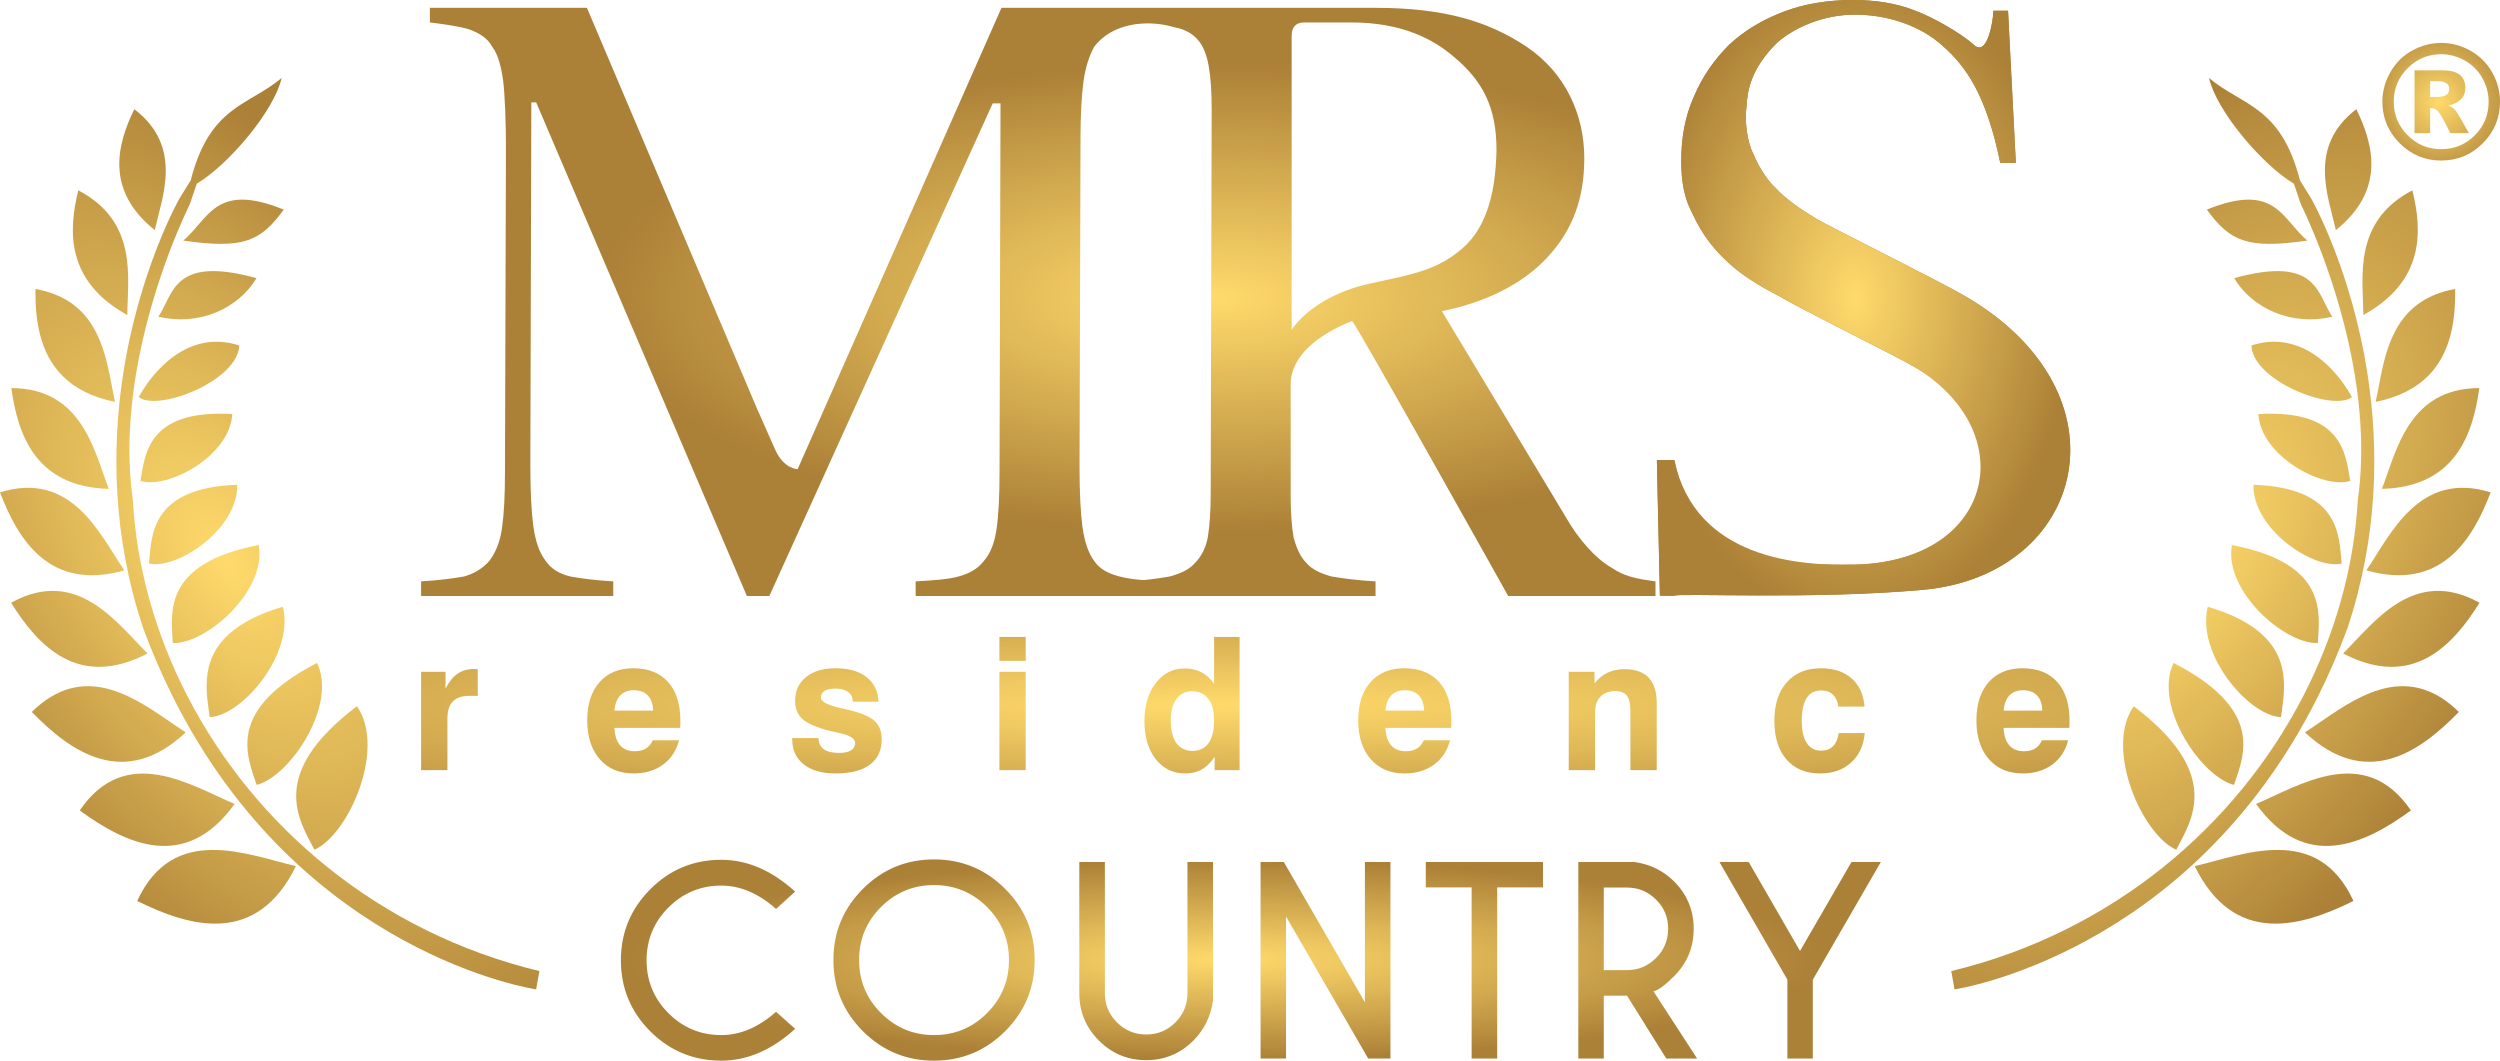
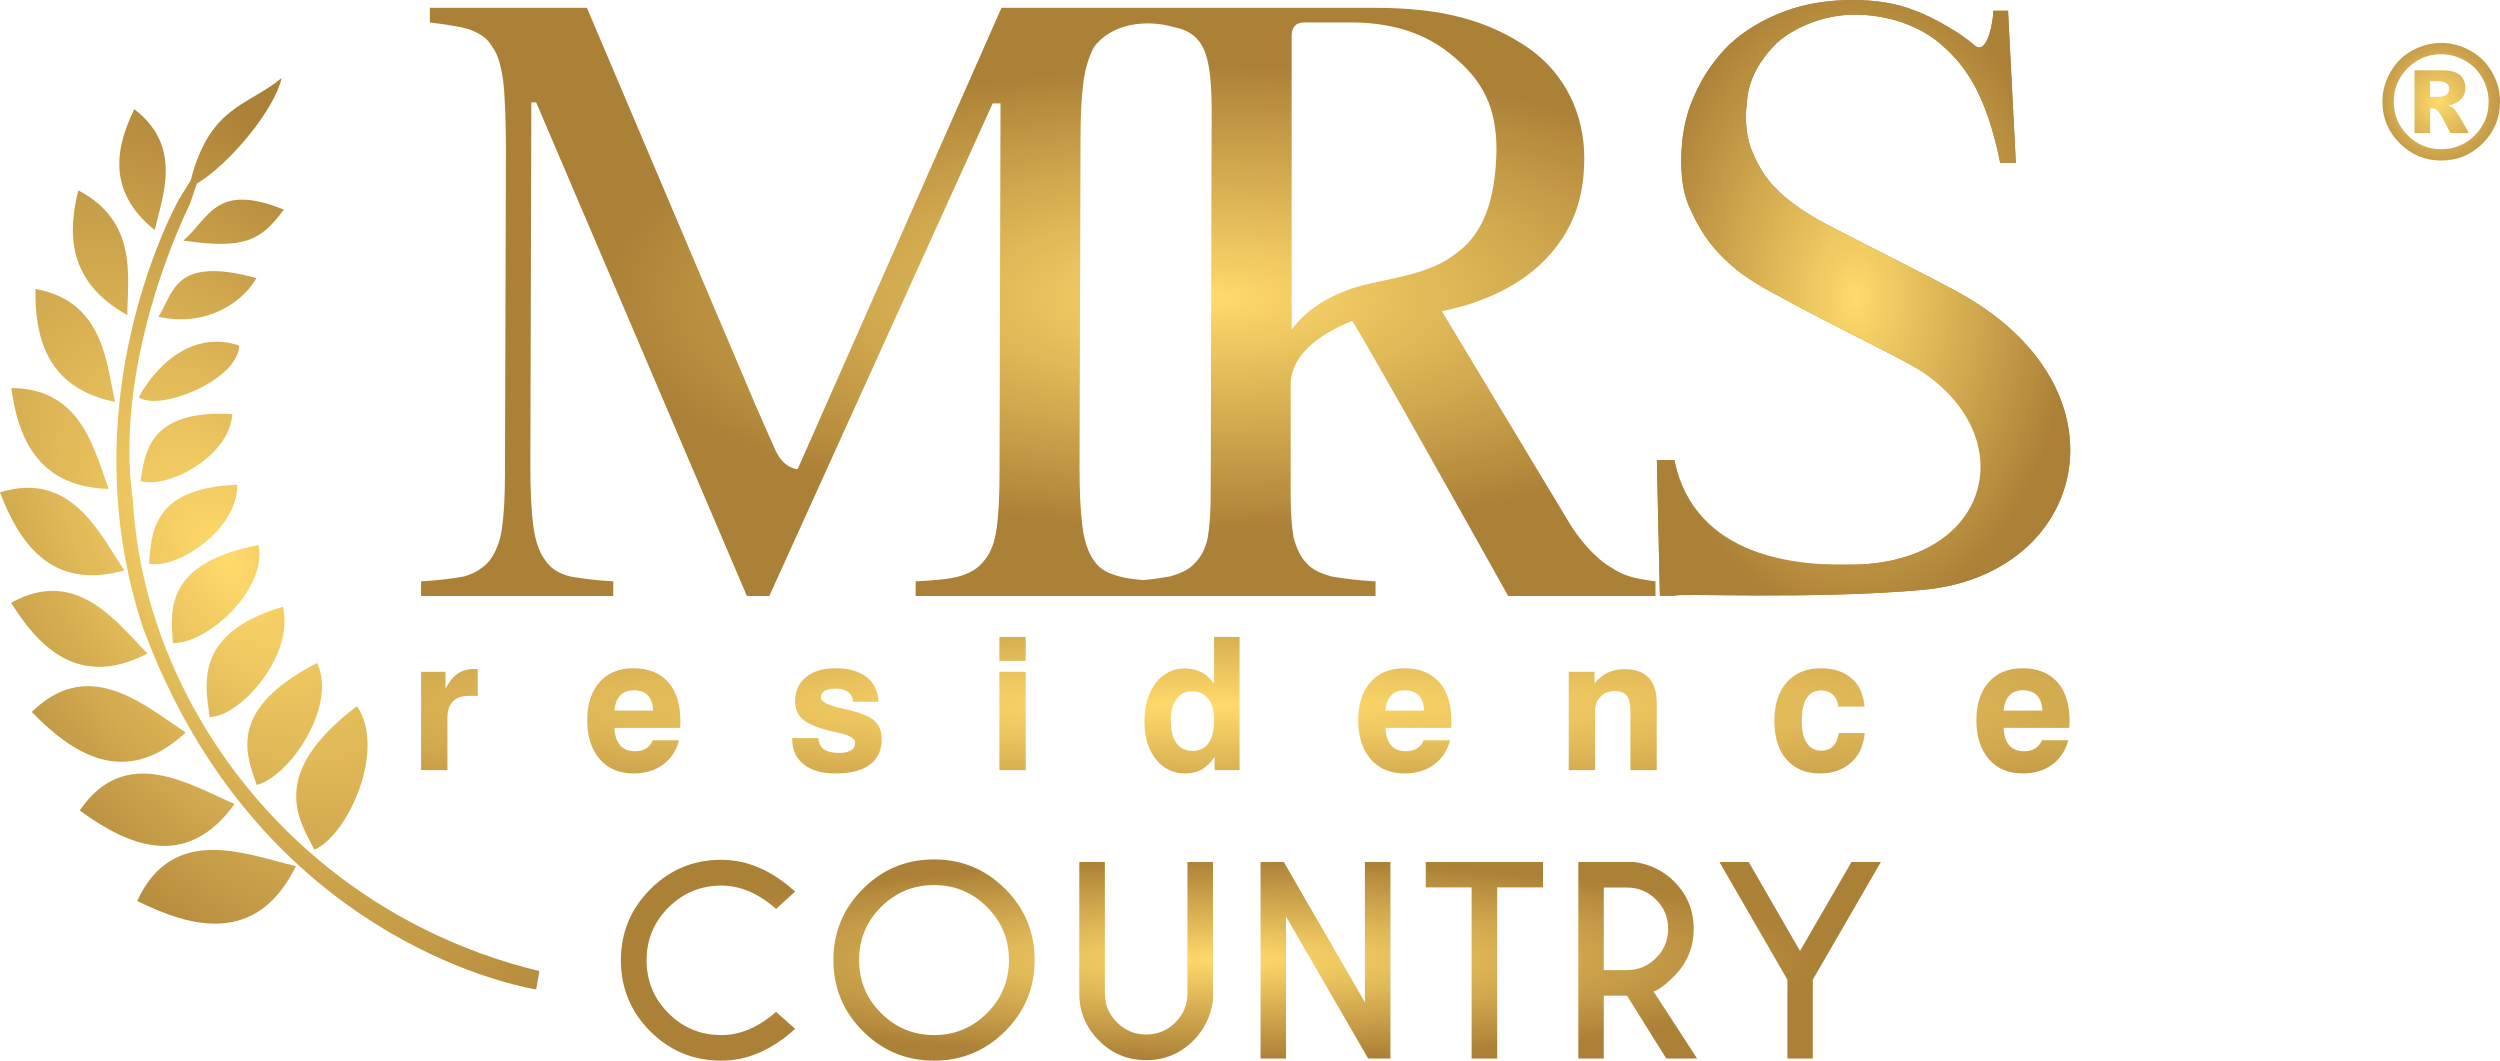
<svg xmlns="http://www.w3.org/2000/svg" xmlns:xlink="http://www.w3.org/1999/xlink" xml:space="preserve" width="84.129mm" height="35.693mm" style="shape-rendering:geometricPrecision; text-rendering:geometricPrecision; image-rendering:optimizeQuality; fill-rule:evenodd; clip-rule:evenodd" viewBox="0 0 47856.69 20303.79">
  <defs>
    <style type="text/css"> .fil4 {fill:url(#id0)} .fil1 {fill:url(#id1)} .fil0 {fill:url(#id2)} .fil5 {fill:url(#id3)} .fil6 {fill:url(#id4)} .fil3 {fill:url(#id5);fill-rule:nonzero} .fil2 {fill:url(#id6);fill-rule:nonzero} </style>
    <radialGradient id="id0" gradientUnits="userSpaceOnUse" gradientTransform="matrix(0.99 -0 -0 1.042 467 -81)" cx="46685.99" cy="1947.46" r="1615.08" fx="46685.99" fy="1947.46">
      <stop offset="0" style="stop-opacity:1; stop-color:#FFDA6B" />
      <stop offset="1" style="stop-opacity:1; stop-color:#AB8037" />
    </radialGradient>
    <radialGradient id="id1" gradientUnits="userSpaceOnUse" gradientTransform="matrix(0.687 -0 -0 1.042 11116 -238)" xlink:href="#id0" cx="35515.4" cy="5701.88" r="6036.2" fx="35515.4" fy="5701.88"> </radialGradient>
    <radialGradient id="id2" gradientUnits="userSpaceOnUse" gradientTransform="matrix(0.99 -0 -0 0.376 231 3557)" xlink:href="#id0" cx="23214.26" cy="5704.44" r="11968.98" fx="23214.26" fy="5704.44"> </radialGradient>
    <radialGradient id="id3" gradientUnits="userSpaceOnUse" gradientTransform="matrix(-8.17008E-001 -4.81908E-001 -2.73566E-003 -8.45298E-001 7909 21907)" xlink:href="#id0" cx="4336.75" cy="10739.24" r="10520.97" fx="4336.75" fy="10739.24"> </radialGradient>
    <radialGradient id="id4" gradientUnits="userSpaceOnUse" gradientTransform="matrix(0.817 -4.81908E-001 0.003 -8.45298E-001 7599 39907)" xlink:href="#id0" cx="41689.03" cy="10739.24" r="10520.97" fx="41689.03" fy="10739.24"> </radialGradient>
    <radialGradient id="id5" gradientUnits="userSpaceOnUse" gradientTransform="matrix(0.99 -0 -0 0.166 233 15320)" xlink:href="#id0" cx="23462.85" cy="18377.6" r="11577.38" fx="23462.85" fy="18377.6"> </radialGradient>
    <radialGradient id="id6" gradientUnits="userSpaceOnUse" gradientTransform="matrix(0.99 -0 -0 0.086 231 12334)" xlink:href="#id0" cx="23207.84" cy="13498.85" r="32292.62" fx="23207.84" fy="13498.85"> </radialGradient>
  </defs>
  <g id="Layer_x0020_1">
    <g id="_105553286224288">
      <path class="fil0" d="M15268.72 8981.54l3902.49 -8832.22 2566.66 0 402.23 0 4172.58 0c1344.48,0 2184.79,261.44 2912.98,747.02 746.9,504.12 1101.75,1306.99 1101.75,2128.59 0,784.28 -224.13,1381.85 -709.59,1904.69 -466.8,504.12 -1176.39,858.91 -2016.64,1027l2371.37 3939.92c242.84,429.43 578.92,802.82 877.68,970.92 224.07,149.38 410.65,205.47 840.19,261.44l0 280.05 -2819.57 0c0,0 -2838.17,-5078.93 -2987.55,-5265.69 -653.55,261.44 -1176.39,672.27 -1176.39,1213.76l0 2147.41c0,279.99 18.66,578.75 55.97,784.22 56.03,205.41 130.72,373.51 242.73,485.46 112.12,130.72 280.05,205.36 485.51,261.44 224.07,37.37 485.51,74.63 840.25,93.35l0 280.05 -4079.23 0 -682.22 0 -4041.92 0 0 -280.05c336.08,-18.72 616.12,-37.37 821.59,-93.35 205.3,-56.09 373.39,-149.44 485.46,-298.82 130.72,-149.38 205.47,-354.74 242.73,-616.18 37.37,-261.39 56.09,-634.84 56.09,-1083.04l18.66 -7058.25 -149.38 0 -4276.06 9429.68 -429.48 0 -4033.27 -9448.34 -93.35 0 -18.66 6946.19c0,485.51 18.66,877.62 55.97,1157.73 37.37,280.1 112.01,504.12 224.13,653.55 112.01,168.04 261.44,261.39 485.46,317.48 205.36,37.37 485.46,74.63 821.65,93.35l0 280.05 -3678.54 0 0 -280.05c336.02,-18.72 616.18,-55.97 821.54,-93.35 205.47,-56.09 373.51,-168.1 485.51,-298.82 112.06,-149.38 205.41,-354.74 242.73,-634.84 37.37,-261.44 55.92,-616.18 55.92,-1083.04l18.77 -6199.29c0,-410.77 -18.77,-1026.95 -55.97,-1288.39 -37.37,-261.44 -93.41,-485.57 -205.47,-634.84 -93.35,-168.1 -242.73,-261.44 -448.08,-336.19 -186.75,-55.97 -448.2,-93.35 -747.02,-130.67l0 -280.16 3006.32 0 3249.11 7655.89 354.79 802.88c168.1,373.45 429.54,373.45 429.54,373.45zm16448.29 -173.95l334.48 -1.88c397.91,1890.18 1472.7,2025.45 3478.53,2001.62 1528.67,-18.2 3046.54,-1076.27 2311.59,-2684.75 -121.39,-265.71 -242.73,-373.39 -448.2,-560.21 -186.64,-186.7 -448.08,-373.45 -784.28,-560.09 -317.31,-186.75 -2091.27,-1064.38 -2539.41,-1325.82 -429.48,-223.96 -728.24,-410.82 -989.69,-653.5 -261.39,-242.73 -485.46,-504.12 -690.76,-952.31 -149.49,-280.16 -205.47,-597.52 -205.47,-989.63 0,-448.14 74.75,-859.02 242.67,-1232.47 168.1,-392.11 392.17,-709.41 672.21,-989.57 298.82,-280.1 653.61,-485.4 1045.72,-634.9 392.11,-149.32 840.36,-224.07 1325.77,-224.07 410.77,0 821.65,56.03 1195.04,205.47 354.79,130.67 896.28,448.03 1120.35,653.5 261.44,242.73 373.45,-485.4 373.45,-653.5l280.05 0 149.44 2912.8 -298.82 0c-261.39,-1288.39 -653.55,-1848.54 -1101.58,-2240.59 -429.54,-392.17 -1064.38,-597.64 -1680.56,-597.64 -597.58,0 -1157.73,242.73 -1493.86,541.55 -504.12,504.12 -560.21,915 -578.81,1195.04 -37.37,298.82 0,672.27 130.72,933.66 74.63,186.7 242.73,485.46 429.37,653.5 186.81,205.41 485.57,410.88 765.56,578.86 280.16,168.1 2324.5,1179.06 2838.34,1475.15 3235.4,1864.3 2333.43,5349.03 -787.29,5632.83 -2091.1,190.22 -4721.58,59.05 -4756.57,113.14l-280.1 0 -57.91 -2596.18zm-10771.89 -7911.25c-93.35,167.98 -168.1,392.11 -205.41,672.16 -37.37,280.05 -56.03,653.5 -56.03,1101.75l-18.72 6255.26c0,485.46 18.72,877.57 56.09,1157.67 37.26,280.16 112.01,504.17 224.07,653.55 111.95,168.1 280.05,242.73 485.4,298.82 125.26,34.07 278.23,54.33 454.63,69.23 198.42,-19.34 369.07,-44.26 506.33,-69.23 205.47,-56.09 373.56,-130.72 485.51,-261.44 112.01,-111.95 205.36,-280.05 242.73,-485.46 37.37,-224.13 55.97,-504.23 55.97,-840.31l18.72 -7357.07c0,-336.02 -18.72,-616.12 -55.97,-821.54 -37.37,-205.41 -93.46,-373.39 -205.47,-504.12 -93.35,-112.12 -242.67,-205.47 -448.08,-242.84 -521.01,-156.09 -1195.67,-85.44 -1539.77,373.56zm3780.47 5415.01l0 -5620.48c0,-168.1 74.69,-261.39 242.79,-261.39l896.28 0c970.92,0 1568.44,317.48 1960.6,653.5 560.21,466.91 821.65,971.03 821.65,1792.57 -18.72,933.66 -242.84,1568.49 -728.36,1941.95 -466.74,373.56 -952.26,448.14 -1717.87,616.24 -597.46,130.72 -1176.33,448.14 -1475.09,877.62z" />
      <path class="fil1" d="M31717 8807.59l334.48 -1.93c397.91,1890.29 2384.4,2034.61 3478.53,2001.67 2665.7,-80.32 3193.36,-2568.82 1079.11,-3805.11 -317.82,-185.79 -2091.27,-1064.38 -2539.41,-1325.77 -429.48,-223.96 -728.24,-410.82 -989.63,-653.5 -261.44,-242.73 -485.51,-504.12 -690.87,-952.31 -149.38,-280.16 -205.47,-597.52 -205.47,-989.57 0,-448.2 74.8,-859.08 242.73,-1232.53 168.1,-392.17 392.17,-709.41 672.21,-989.63 298.82,-280.05 653.61,-485.4 1045.72,-634.78 392.05,-149.38 840.36,-224.13 1325.71,-224.13 410.82,0 821.71,55.97 1195.1,205.47 354.79,130.72 896.28,448.03 1120.35,653.44 261.44,242.84 373.39,-485.4 373.39,-653.44l280.16 0 149.44 2912.75 -298.87 0c-261.44,-1288.28 -653.55,-1848.43 -1101.58,-2240.54 -429.54,-392.17 -1064.38,-597.64 -1680.56,-597.64 -597.52,0 -1157.73,242.73 -1493.86,541.55 -504.12,504.12 -560.21,915 -578.75,1195.1 -37.43,298.76 0,672.21 130.67,933.66 74.63,186.64 242.67,485.4 429.37,653.44 186.87,205.41 485.57,410.88 765.62,578.86 280.16,168.1 2324.44,1179.12 2838.34,1475.15 3235.34,1864.3 2333.37,5349.03 -787.35,5632.88 -2091.1,190.17 -4721.58,58.99 -4756.57,113.09l-280.1 0 -57.91 -2596.18z" />
    </g>
    <path class="fil2" d="M8060.97 14741.85l0 -1882.1 467.43 0 0 322.03c65.59,-128.84 142.38,-223.96 230.44,-284.82 87.49,-60.3 192.04,-90.39 313.21,-90.39 19.51,0 34.87,0 46.08,0.57 10.64,0.57 19.51,1.76 26.57,2.39l1.82 511.11 -167.81 0c-137.72,0 -240.57,35.5 -310.25,107 -69.17,71.5 -103.42,177.88 -103.42,318.5l0 995.72 -504.06 0zm4435.22 -571.41l502.35 0c-50.86,198.53 -153.65,354 -307.29,466.86 -154.22,112.23 -342.16,168.38 -563.79,168.38 -272.42,0 -488.07,-91.02 -647.64,-274.19 -158.99,-183.17 -238.75,-430.79 -238.75,-743.38 0,-308.49 78.62,-551.39 235.16,-729.21 157.23,-177.31 371.74,-266.56 644.17,-266.56 288.98,0 511.11,87.49 668.34,262.41 157.17,174.92 235.79,423.68 235.79,746.9 0,36.07 -0.63,62.69 -1.19,80.38 -0.57,18.32 -1.76,34.87 -4.15,51.42l-1256.93 0c6.54,147.73 43.18,258.83 108.14,333.92 65.02,75.03 158.99,112.86 281.3,112.86 86.29,0 157.8,-17.18 212.75,-51.42 55.52,-33.68 99.26,-86.86 131.75,-158.37zm-733.93 -567.88l741.04 0c-4.72,-127.08 -38.4,-223.39 -101.6,-289.6 -62.69,-66.73 -153.08,-99.83 -270.66,-99.83 -109.96,0 -196.2,33.68 -258.83,100.46 -63.26,66.78 -99.89,163.09 -109.96,288.98zm3402.93 526.53l502.3 0c4.72,95.74 39.02,167.24 103.99,213.89 64.45,46.7 161.33,69.74 290.74,69.74 98.13,0 173.78,-15.93 227.54,-49.04 53.76,-33.11 80.38,-79.18 80.38,-139.48 0,-85.67 -99.89,-149.49 -300.81,-192.04 -82.14,-17.12 -147.16,-32.48 -195.63,-44.88 -244.61,-62.69 -414.81,-136.52 -509.98,-221.62 -95.11,-85.67 -143.01,-200.92 -143.01,-346.32 0,-192.61 69.74,-345.69 208.6,-457.93 138.91,-112.92 327.37,-169.06 565.55,-169.06 251.15,0 449.11,56.15 592.74,167.87 143.58,112.23 220.43,269.47 229.25,472.72l-489.89 0c-3.53,-79.75 -33.68,-141.25 -90.96,-184.93 -56.77,-44.31 -136.52,-66.21 -237.61,-66.21 -96.31,0 -167.19,14.79 -213.89,43.74 -46.7,28.39 -70.37,72.13 -70.37,129.41 0,75.09 125.32,141.81 375.84,199.15 57.34,13.03 103.42,23.04 136.52,31.29 250.58,59.1 421.97,130.04 513.56,212.75 91.59,83.34 137.66,200.35 137.66,351.61 0,213.32 -75.66,376.47 -226.35,488.13 -150.06,112.29 -369.3,167.81 -656.51,167.81 -260.02,0 -463.27,-57.91 -609.87,-174.92 -146.54,-116.39 -219.8,-276.52 -219.8,-481.02l0 -20.65zm3966.09 -1478.56l0 -458.55 503.43 0 0 458.55 -503.43 0zm0 2091.33l0 -1882.1 503.43 0 0 1882.1 -503.43 0zm4597.8 -2549.88l0 2549.88 -478.12 0 0 -254.67c-72.64,109.9 -154.22,190.28 -244.66,241.71 -90.96,51.42 -197.33,76.79 -319.69,76.79 -231.64,0 -419.53,-91.59 -563.11,-274.76 -144.2,-183.8 -215.71,-424.31 -215.71,-722.16 0,-300.18 71.5,-544.22 215.71,-731.6 143.58,-187.27 329.14,-281.24 556.05,-281.24 121.73,0 229.87,25.43 325.04,76.23 95.11,50.8 173.73,124.69 236.36,221.62l0 -901.8 488.13 0zm-1317.8 1596.14c0,190.28 36.01,335.62 107.51,435.51 71.5,99.89 174.92,149.49 309.68,149.49 134.14,0 236.36,-49.6 306.67,-148.93 70.31,-99.26 105.81,-244.61 105.81,-436.08 0,-177.88 -37.26,-314.97 -111.1,-411.34 -73.89,-96.31 -177.88,-144.77 -311.45,-144.77 -125.89,0 -225.15,49.66 -297.85,148.36 -72.64,98.7 -109.28,234.59 -109.28,407.75zm4843.6 382.33l502.3 0c-50.86,198.53 -153.65,354 -307.29,466.86 -154.22,112.23 -342.16,168.38 -563.79,168.38 -272.42,0 -488.07,-91.02 -647.64,-274.19 -158.99,-183.17 -238.75,-430.79 -238.75,-743.38 0,-308.49 78.62,-551.39 235.22,-729.21 157.17,-177.31 371.69,-266.56 644.11,-266.56 288.98,0 511.17,87.49 668.34,262.41 157.17,174.92 235.79,423.68 235.79,746.9 0,36.07 -0.63,62.69 -1.19,80.38 -0.57,18.32 -1.76,34.87 -4.15,51.42l-1256.93 0c6.54,147.73 43.18,258.83 108.14,333.92 65.02,75.03 158.99,112.86 281.3,112.86 86.29,0 157.8,-17.18 212.75,-51.42 55.52,-33.68 99.26,-86.86 131.8,-158.37zm-733.99 -567.88l741.04 0c-4.72,-127.08 -38.4,-223.39 -101.6,-289.6 -62.69,-66.73 -153.08,-99.83 -270.66,-99.83 -109.9,0 -196.2,33.68 -258.83,100.46 -63.26,66.78 -99.89,163.09 -109.96,288.98zm3508.73 1139.3l0 -1882.1 493.42 0 0 223.33c70.31,-90.96 153.59,-159.51 249.33,-205.01 95.74,-45.51 202.74,-68.55 320.32,-68.55 207.4,0 363.44,54.33 466.29,161.9 103.36,108.14 155.35,270.66 155.35,487.51l0 1282.93 -504.06 0 0 -1137.53c0,-134.76 -22.41,-231.07 -68.55,-288.98 -45.51,-57.91 -119.35,-86.86 -222.19,-86.86 -118.78,0 -212.75,36.07 -282.43,106.94 -69.17,70.94 -103.42,167.24 -103.42,289.55l0 1116.88 -504.06 0zm5169.21 -709.7l496.95 0c-20.65,238.75 -108.14,427.26 -261.79,566.12 -153.08,138.29 -350.41,207.4 -592.12,207.4 -273.62,0 -487.51,-88.63 -642.97,-267.08 -155.41,-178.45 -232.83,-424.88 -232.83,-740.47 0,-313.78 79.24,-559.58 238.18,-738.08 158.37,-178.45 377.03,-267.7 655.37,-267.7 243.47,0 438.47,65.02 585.58,193.86 147.16,129.41 229.93,309.63 247.05,540.12l-500.53 0c-13.6,-100.46 -49.04,-176.74 -105.75,-229.93 -56.15,-53.13 -130.61,-79.75 -222.82,-79.75 -124.69,0 -218.04,49.09 -280.1,147.16 -61.44,98.13 -92.21,245.23 -92.21,441.43 0,181.41 31.91,320.89 95.74,418.39 64.45,97.5 156.04,145.97 276.58,145.97 93.35,0 168.44,-28.39 224.53,-84.53 56.77,-56.71 93.97,-141.19 111.15,-252.91zm3889.81 138.29l502.3 0c-50.8,198.53 -153.65,354 -307.29,466.86 -154.22,112.23 -342.16,168.38 -563.79,168.38 -272.42,0 -488.07,-91.02 -647.64,-274.19 -158.94,-183.17 -238.75,-430.79 -238.75,-743.38 0,-308.49 78.62,-551.39 235.22,-729.21 157.17,-177.31 371.69,-266.56 644.11,-266.56 288.98,0 511.17,87.49 668.34,262.41 157.23,174.92 235.79,423.68 235.79,746.9 0,36.07 -0.57,62.69 -1.19,80.38 -0.57,18.32 -1.76,34.87 -4.1,51.42l-1256.93 0c6.48,147.73 43.12,258.83 108.14,333.92 64.96,75.03 158.94,112.86 281.24,112.86 86.29,0 157.8,-17.18 212.81,-51.42 55.52,-33.68 99.21,-86.86 131.75,-158.37zm-733.93 -567.88l740.99 0c-4.72,-127.08 -38.34,-223.39 -101.6,-289.6 -62.63,-66.73 -153.08,-99.83 -270.66,-99.83 -109.9,0 -196.2,33.68 -258.83,100.46 -63.26,66.78 -99.89,163.09 -109.9,288.98z" />
    <path class="fil3" d="M14855.67 19367.75l365.26 326.75c-445.52,406.16 -916.76,609.3 -1413.65,609.3 -531.42,0 -985.02,-187.89 -1359.9,-561.97 -374.08,-374.87 -561.91,-828.42 -561.91,-1359.84 0,-529.83 187.83,-982.58 561.91,-1359.04 374.87,-376.52 828.48,-564.36 1359.9,-564.36 496.89,0 968.13,203.08 1413.65,609.3l-365.26 331.53c-335.57,-297.85 -684.78,-447.12 -1048.39,-447.12 -393.36,0 -730.52,139.65 -1010.68,418.22 -279.36,279.36 -419.07,616.52 -419.07,1011.48 0,396.55 139.71,734.5 419.07,1013.86 280.16,279.36 617.32,418.22 1010.68,418.22 363.61,0 712.83,-148.47 1048.39,-446.32zm3024.47 -2916.39c531.42,0 985.02,187.83 1361.49,564.36 376.47,376.47 564.36,830.01 564.36,1361.43 0,531.42 -187.89,985.82 -564.36,1362.29 -376.47,375.67 -830.07,564.36 -1361.49,564.36 -531.42,0 -985.76,-188.69 -1362.23,-564.36 -375.73,-376.47 -564.36,-830.86 -564.36,-1362.29 0,-531.42 188.63,-984.97 564.36,-1361.43 376.47,-376.52 830.81,-564.36 1362.23,-564.36zm0 491.26c-397.34,0 -735.3,140.51 -1015.46,419.87 -279.36,280.16 -419.07,618.11 -419.07,1014.66 0,397.4 139.71,735.35 420.67,1016.31 280.96,280.96 618.11,420.61 1013.86,420.61 396.6,0 734.56,-139.65 1014.72,-420.61 279.36,-280.96 419.81,-618.91 419.81,-1016.31 0,-396.55 -140.45,-734.5 -419.81,-1014.66 -280.16,-279.36 -618.11,-419.87 -1014.72,-419.87zm4850.83 -442.28l488.87 0 0 2650.68c-42.55,302.63 -167.01,558.73 -374.08,766.64 -250.47,251.26 -552.3,376.47 -905.55,376.47 -352.4,0 -654.24,-125.2 -903.91,-374.87 -250.41,-250.47 -375.67,-551.5 -375.67,-904.7l0 -2514.21 489.67 0 0 2514.21c0,216.73 77.08,402.18 231.24,556.28 154.9,154.96 341.14,232.03 558.67,232.03 219.97,0 406.22,-77.08 559.52,-230.38 154.16,-154.16 231.24,-339.6 231.24,-557.93l0 -2514.21zm1399.72 0l444.73 0 1552.51 2686 0 -2686 488.87 0 0 3763.29 -425.44 0 -1573.39 -2718.94 0 2718.94 -487.28 0 0 -3763.29zm4529.71 487.28l0 3276.02 -489.67 0 0 -3276.02 -877.45 0 0 -487.28 2243.72 0 0 487.28 -876.6 0zm2040.3 2.39l0 1580.61 444.73 0c215.94,0 401.38,-77.88 555.48,-231.98 154.96,-154.16 232.03,-341.2 232.03,-561.12 0,-217.59 -77.08,-403.83 -232.03,-557.13 -154.1,-153.31 -339.55,-230.38 -555.48,-230.38l-444.73 0zm444.73 2069.48l-444.73 0 0 1204.15 -487.28 0 0 -3763.29 1068.47 0c301.83,40.9 557.93,166.16 766.64,374.08 248.82,251.26 373.28,552.3 373.28,903.11 0,354.79 -124.46,657.42 -373.28,907.89 -172.59,172.59 -304.28,269.75 -395.75,291.42l834.85 1286.8 -590.01 0 -752.19 -1204.15zm3070.26 -305.81l-1301.3 -2253.33 560.32 0 982.58 1703.43 985.82 -1703.43 561.91 0 -1302.9 2253.33 0 1509.96 -486.42 0 0 -1509.96z" />
    <path class="fil4" d="M46519.2 1553.88l0 301.83 129.87 0c156.95,0 235.45,-50.29 235.45,-150.97 0,-100.57 -74.75,-150.86 -224.07,-150.86l-141.25 0zm-298.65 994.98l0 -1202.84 537.34 0c290,0 435.06,113.2 435.06,339.32 0,173.1 -108.88,285.22 -326.35,335.96 43.23,14.11 83.85,38.97 121.68,74.69 18.54,17.24 53.98,70.08 106.38,158.2 52.51,88.34 107.46,186.47 164.8,294.67l-353.77 0c-117.07,-239.09 -195.46,-378.86 -235.45,-418.79 -39.93,-40.05 -79.07,-60.01 -116.84,-60.01 -7.68,0 -19.06,1.59 -34.19,4.84l0 473.97 -298.65 0zm509.69 -1511.15c-248.93,0 -462.08,88.68 -639.45,266.17 -178.56,176.34 -267.93,390.69 -267.93,642.69 0,251.15 88.74,465.32 266.17,642.92 177.48,177.37 391.37,266.17 641.21,266.17 252.17,0 466.86,-88.8 644.45,-266.17 176.34,-176.34 264.52,-390.69 264.52,-642.92 0,-161.1 -41.64,-314.29 -124.98,-459.4 -38.85,-69 -86.75,-131.86 -143.52,-188.18 -56.89,-56.26 -122.13,-104.38 -195.8,-144.49 -143.81,-77.88 -292.05,-116.79 -444.67,-116.79zm0 -215.94c194.83,0 379.82,48.64 555.14,146.02 89.76,49.83 169.69,109.45 239.43,178.68 69.68,69.17 129.07,146.59 177.82,232.09 102.62,177.48 154.05,366.91 154.05,568 0,310.76 -109.73,575.79 -329.42,795.48 -218.61,220.77 -484.26,331.07 -797.02,331.07 -308.43,0 -573,-110.3 -793.78,-331.07 -220.66,-220.71 -331.13,-485.91 -331.13,-795.48 0,-200.12 51.99,-389.95 155.87,-569.59 101.65,-178.56 241.93,-315.94 420.44,-412.3 176.34,-95.23 359.29,-142.9 548.6,-142.9z" />
    <g id="_105553286215776">
      <path class="fil5" d="M2352.32 7192.39l0 -0.46 0.06 0c308.72,-2037 1083.32,-3392.97 1083.32,-3392.97l-0.11 -0.06 214.63 -345.86c365.49,-1430.55 1101.98,-1423.27 1740.91,-1960.49 -136.75,618.11 -1010.85,1658.94 -1624.13,2023.12l-135.39 398.08 0.06 0.11c0,0 -738.08,1457.63 -1033.49,3277.5l-0.06 0.34c-122.47,753.5 -168.89,1568.89 -55.97,2368.75 72.02,1297.66 436.37,2587.54 1051.35,3775.87l0.23 0.46c1280.09,2473.59 3647.42,4507.3 6731.96,5252.15l-62.52 350.24c0,0 -4480.79,-655.6 -6954.67,-5601.54l-0.23 -0.4c-203.19,-406.05 -392.85,-840.54 -565.27,-1306.48 -595.02,-1784.49 -598.6,-3465.96 -390.69,-4838.37zm3666.42 9073.52c-288.07,-560.72 -909.14,-1443.18 814.14,-2747.27 566.8,817.61 -163.49,2461.08 -814.14,2747.27zm-871.2 -2933.28l0.06 0c204.45,-209.56 500.36,-425.1 921.48,-642.69 92.27,190.96 112.75,411.85 81.69,640.3l0.06 0c-101.2,745.88 -750.32,1572.36 -1237.14,1695.06 -135.61,-413.78 -418.85,-1022.74 233.46,-1692.16l0.4 -0.51zm-1182.7 3.3l-0.11 0 0 -0.46c-50.17,-580.23 58.59,-1308.81 1450.29,-1721.29 146.54,595.19 -228.56,1293.63 -673.69,1719.35l-0.46 0.46c-246.6,235.96 -514.64,388.07 -727.45,392.51 -14.85,-116.84 -36.46,-249.21 -48.58,-390.57zm-656.85 -1027.4c-28.9,-564.41 -209.39,-1519.74 1645.01,-1875.28 160.19,881.55 -1019.27,1906.11 -1645.01,1875.28zm-455.76 -1520.54c50.86,-531.02 22.07,-1449.04 1688.29,-1508.31 20.93,846.17 -1146.29,1628.96 -1688.29,1508.31zm-163.94 -1581.69c89.08,-499.91 129.53,-1374.69 1758.09,-1280.2 -42.66,805.95 -1238.96,1443.92 -1758.09,1280.2zm1525.2 -2018.46l-0.06 0c-482.96,384.26 -1301.48,612.48 -1556.89,414.18 0,0 95.91,-191.19 279.42,-411.11l0.4 -0.34c310.42,-372.03 871.2,-826.14 1643.07,-577.33 -5.97,206.21 -153.31,405.31 -365.37,574.09l-0.57 0.51zm-1181.45 -1125.02c295.58,-443.7 281.92,-1176.78 1878.23,-738.6 -349.79,585.06 -1102.66,922.73 -1878.23,738.6zm2633.56 10516.87c-922.05,-212.86 -2349.36,-835.76 -3039.15,667.26 1019.89,504.97 2288.43,862.55 3039.15,-667.26zm-1174.34 -1190.15c-834.68,-352.4 -2081.26,-1173.03 -2964.85,124.69 881.49,642.8 2019.71,1188.16 2964.85,-124.69zm-2016.41 -2050.31l0.17 0 0.85 0.51c401.15,192.44 767.78,480.34 1080.25,679.38 -1176.9,1100.78 -2197.93,379.82 -2947.33,-390.63 120.43,-118.49 240.28,-212.47 359.34,-285.17l0.8 -0.51c527.78,-322.14 1040.15,-227.2 1505.92,-3.58zm349.84 -830.47c-585.12,-578.18 -1345.05,-1672.71 -2611.65,-970.63 513.05,823.13 1285.83,1662.47 2611.65,970.63zm-445.18 -1590.4c-465.72,-688.2 -1006.47,-1919.13 -2379.51,-1493.52 349.27,913.52 950.38,1896.72 2379.51,1493.52zm-297.28 -1559.73c-278,-719.2 -505.82,-1927.33 -1864.81,-1929.77 121.05,882.52 459.18,1892.97 1864.81,1929.77zm20.48 -2166.07l0.11 0.4c35.95,177.94 64.96,348.82 99.04,500.36 -455.71,-92.44 -778.13,-270.03 -1005.39,-498.09l-0.57 -0.57c-445.98,-448.08 -523.51,-1090.37 -516.97,-1662.87 1040.88,185.56 1284.81,975.35 1423.78,1660.76zm334.66 -1162.16c3.53,-706.12 212.12,-1786.54 -938.43,-2386.67 -190.57,769.2 -240.11,1737.84 938.43,2386.67zm525.28 -1625.1c142.9,-642.75 548.26,-1595.86 -391.43,-2315.45 -327.66,672.5 -564.7,1547.73 391.43,2315.45zm545.87 199.61c491.37,-409 605.31,-1128.15 1924.2,-592.63 -438.47,598.03 -756.52,763.06 -1924.2,592.63z" />
-       <path class="fil6" d="M45325.58 7192.39l0 -0.46 -0.06 0c-308.72,-2037 -1083.32,-3392.97 -1083.32,-3392.97l0.11 -0.06 -214.63 -345.86c-365.49,-1430.55 -1101.98,-1423.27 -1740.91,-1960.49 136.75,618.11 1010.85,1658.94 1624.13,2023.12l135.39 398.08 -0.06 0.11c0,0 738.08,1457.63 1033.49,3277.5l0.06 0.34c122.47,753.5 168.95,1568.89 55.97,2368.75 -71.96,1297.66 -436.37,2587.54 -1051.35,3775.87l-0.23 0.46c-1280.09,2473.59 -3647.42,4507.3 -6731.96,5252.15l62.52 350.24c0,0 4480.79,-655.6 6954.67,-5601.54l0.23 -0.4c203.19,-406.05 392.85,-840.54 565.27,-1306.48 595.02,-1784.49 598.6,-3465.96 390.69,-4838.37zm-3666.42 9073.52c288.07,-560.72 909.2,-1443.18 -814.14,-2747.27 -566.8,817.61 163.49,2461.08 814.14,2747.27zm871.2 -2933.28l-0.06 0c-204.45,-209.56 -500.36,-425.1 -921.48,-642.69 -92.27,190.96 -112.75,411.85 -81.69,640.3l-0.06 0c101.2,745.88 750.32,1572.36 1237.14,1695.06 135.67,-413.78 418.9,-1022.74 -233.4,-1692.16l-0.46 -0.51zm1182.76 3.3l0.06 0 0 -0.46c50.17,-580.23 -58.59,-1308.81 -1450.29,-1721.29 -146.54,595.19 228.56,1293.63 673.69,1719.35l0.46 0.46c246.6,235.96 514.64,388.07 727.45,392.51 14.85,-116.84 36.46,-249.21 48.64,-390.57zm656.8 -1027.4c28.9,-564.41 209.39,-1519.74 -1645.01,-1875.28 -160.19,881.55 1019.27,1906.11 1645.01,1875.28zm455.76 -1520.54c-50.86,-531.02 -22.07,-1449.04 -1688.29,-1508.31 -20.93,846.17 1146.29,1628.96 1688.29,1508.31zm163.94 -1581.69c-89.08,-499.91 -129.53,-1374.69 -1758.09,-1280.2 42.66,805.95 1238.96,1443.92 1758.09,1280.2zm-1525.2 -2018.46l0.06 0c482.96,384.26 1301.48,612.48 1556.89,414.18 0,0 -95.91,-191.19 -279.42,-411.11l-0.4 -0.34c-310.42,-372.03 -871.2,-826.14 -1643.07,-577.33 5.97,206.21 153.31,405.31 365.37,574.09l0.57 0.51zm1181.45 -1125.02c-295.58,-443.7 -281.92,-1176.78 -1878.23,-738.6 349.79,585.06 1102.66,922.73 1878.23,738.6zm-2633.56 10516.87c922.05,-212.86 2349.36,-835.76 3039.15,667.26 -1019.89,504.97 -2288.43,862.55 -3039.15,-667.26zm1174.39 -1190.15c834.62,-352.4 2081.2,-1173.03 2964.8,124.69 -881.49,642.8 -2019.71,1188.16 -2964.8,-124.69zm2016.35 -2050.31l-0.17 0 -0.85 0.51c-401.15,192.44 -767.78,480.34 -1080.25,679.38 1176.9,1100.78 2197.93,379.82 2947.33,-390.63 -120.43,-118.49 -240.28,-212.47 -359.34,-285.17l-0.8 -0.51c-527.78,-322.14 -1040.09,-227.2 -1505.92,-3.58zm-349.84 -830.47c585.12,-578.18 1345.05,-1672.71 2611.65,-970.63 -513.05,823.13 -1285.83,1662.47 -2611.65,970.63zm445.18 -1590.4c465.72,-688.2 1006.47,-1919.13 2379.51,-1493.52 -349.27,913.52 -950.38,1896.72 -2379.51,1493.52zm297.34 -1559.73c277.94,-719.2 505.77,-1927.33 1864.75,-1929.77 -121.05,882.52 -459.18,1892.97 -1864.75,1929.77zm-20.54 -2166.07l-0.11 0.4c-35.95,177.94 -64.96,348.82 -99.04,500.36 455.71,-92.44 778.13,-270.03 1005.39,-498.09l0.57 -0.57c445.98,-448.08 523.51,-1090.37 516.97,-1662.87 -1040.88,185.56 -1284.81,975.35 -1423.78,1660.76zm-334.66 -1162.16c-3.53,-706.12 -212.12,-1786.54 938.43,-2386.67 190.57,769.2 240.11,1737.84 -938.43,2386.67zm-525.28 -1625.1c-142.84,-642.75 -548.26,-1595.86 391.43,-2315.45 327.66,672.5 564.7,1547.73 -391.43,2315.45zm-545.87 199.61c-491.37,-409 -605.31,-1128.15 -1924.2,-592.63 438.47,598.03 756.52,763.06 1924.2,592.63z" />
    </g>
  </g>
</svg>